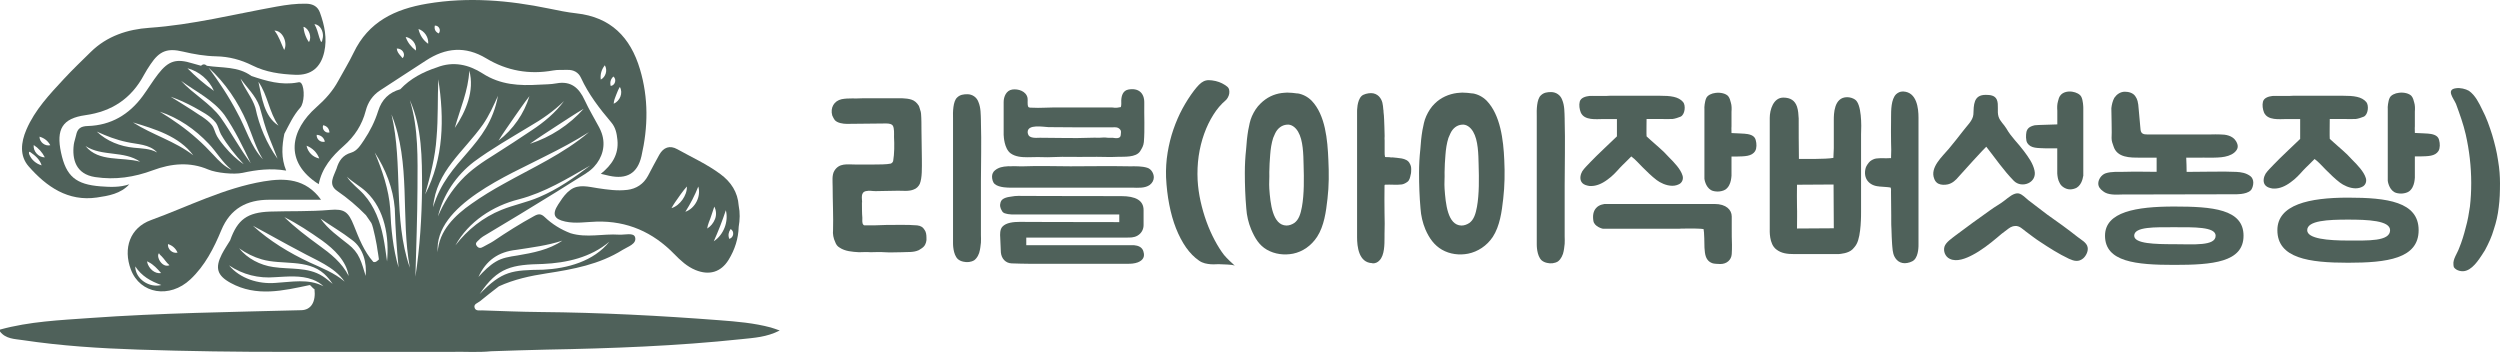
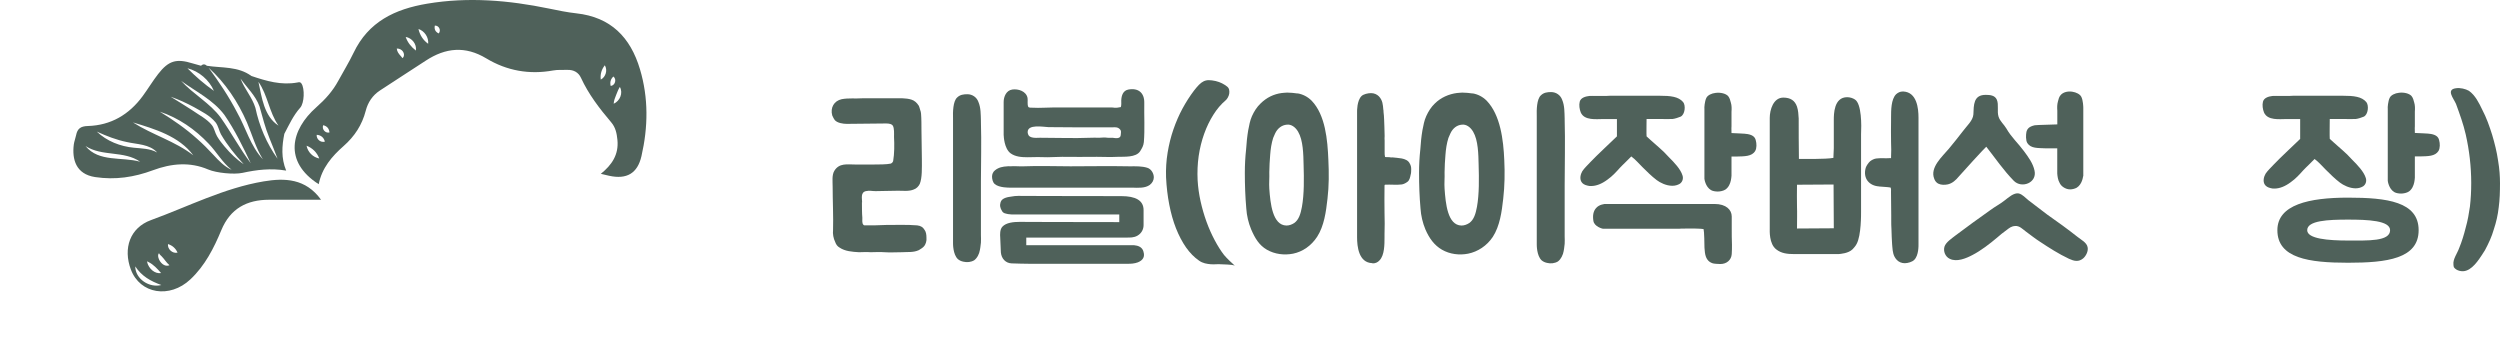
<svg xmlns="http://www.w3.org/2000/svg" width="499" height="71" viewBox="0 0 499 71" fill="none">
  <path d="M113.392 38.246C113.36 38.282 113.328 38.319 113.301 38.355C113.333 38.319 113.36 38.282 113.392 38.25V38.246Z" fill="#4F615A" />
-   <path d="M153.867 65.369C150.509 64.468 147.045 64.179 143.614 63.919C131.717 63.003 119.803 62.386 107.866 62.281C104.018 62.248 100.174 62.084 96.326 61.956C95.773 61.937 95.004 62.125 94.757 61.503C94.432 60.684 95.356 60.501 95.796 60.13C97.027 59.101 98.312 58.14 99.575 57.151C102.609 55.761 105.83 55.065 109.106 54.562C114.39 53.747 119.643 52.786 124.273 49.877C125.303 49.227 127.119 48.71 126.771 47.374C126.506 46.349 124.708 46.912 123.582 46.838C120.352 46.623 117.094 47.529 113.887 46.555C111.961 45.823 110.218 44.752 108.74 43.343C107.985 42.624 107.472 42.652 106.621 43.119C103.816 44.647 101.122 46.353 98.477 48.138C97.846 48.563 97.127 48.856 96.473 49.254C95.956 49.57 95.517 49.597 95.146 49.067C94.766 48.527 95.224 48.248 95.526 47.946C95.796 47.671 96.079 47.397 96.409 47.204C101.341 44.253 106.264 41.288 111.146 38.255C112.459 37.441 113.763 36.621 115.067 35.793C116.271 35.029 117.579 34.357 118.549 33.309C120.265 31.465 120.938 29.008 120.105 26.597C119.968 26.194 119.794 25.801 119.593 25.421C118.641 23.613 117.561 21.87 116.71 20.017C115.575 17.533 113.969 16.096 111.05 16.641C109.925 16.851 108.758 16.833 107.605 16.901C103.661 17.144 99.877 16.947 96.349 14.673C93.6 12.902 90.479 12.161 87.208 13.451C84.449 14.362 81.923 15.661 79.901 17.812C77.645 18.452 76.199 19.862 75.485 22.145C74.836 24.218 73.861 26.167 72.644 27.979C71.962 28.99 71.276 30.129 70.086 30.472C68.375 30.966 67.625 32.133 67.172 33.67C66.632 35.18 65.41 36.809 67.314 38.118C69.391 39.545 71.285 41.156 73.042 42.949C73.399 43.466 73.756 43.983 74.113 44.5C74.511 45.159 75.312 49.3 75.348 49.922C75.348 49.922 75.563 51.158 75.636 51.78C75.307 52.05 75.023 52.43 74.511 52.274C72.649 50.165 71.66 47.593 70.635 45.022C69.542 42.281 68.741 41.641 65.845 41.897C61.873 42.249 57.902 42.098 53.931 42.231C49.328 42.391 47.411 43.828 45.937 47.973C45.379 48.897 44.766 49.79 44.276 50.746C42.899 53.464 43.316 54.978 46.02 56.465C51.19 59.306 56.516 58.021 61.814 56.9C62.011 56.909 62.4 57.568 62.77 57.71C63.072 60.249 62.098 61.864 60.153 61.914C46.111 62.285 32.065 62.468 18.046 63.47C11.992 63.905 5.907 64.156 0 65.785V66.174C1.162 67.675 2.937 67.647 4.543 67.89C12.171 69.034 19.866 69.528 27.553 69.78C37.555 70.109 47.571 70.255 57.582 70.233C60.295 70.233 63.013 70.233 65.726 70.233C73.779 70.233 81.836 70.233 89.894 70.233C92.616 70.155 95.343 70.388 98.061 70.109C101.716 69.999 105.368 69.853 109.023 69.784C122.045 69.546 135.058 69.07 148.015 67.693C150.486 67.432 153.034 67.304 155.633 65.968C154.814 65.689 154.348 65.497 153.863 65.369H153.867ZM121.619 48.252C118.508 52.155 113.246 53.596 108.433 53.83C102.174 53.93 100.28 54.026 95.745 58.689C99.355 53.285 102.252 52.828 108.374 52.686C113.1 52.471 117.913 51.395 121.619 48.248V48.252ZM103.066 49.867C106.182 49.382 109.225 49.021 112.24 48.033C109.614 49.858 106.333 50.476 103.249 50.998C101.684 51.231 100.225 51.46 98.957 52.233C97.672 52.988 96.574 54.109 95.498 55.276C97.031 51.972 99.438 50.27 103.066 49.867ZM54.951 56.47C51.579 56.735 47.914 55.614 45.718 52.969C48.477 54.827 51.611 55.6 54.896 55.326C57.326 55.207 60.02 54.9 62.409 55.806C63.21 56.113 63.965 56.547 64.564 57.138C61.535 55.555 58.19 56.291 54.956 56.47H54.951ZM64.367 55.111C61.448 53.253 57.856 53.807 54.544 53.299C51.936 52.928 49.364 51.606 47.726 49.556C49.136 50.558 50.655 51.313 52.251 51.771C56.287 52.942 61.292 51.624 64.71 54.662C65.369 55.266 65.909 55.948 66.399 56.666C65.722 56.122 65.076 55.55 64.372 55.111H64.367ZM61.805 52.379C57.724 50.471 53.821 48.101 50.476 45.059C53.651 46.742 56.726 48.522 59.906 50.174C62.981 51.894 66.682 53.198 68.792 56.209C66.81 54.493 64.157 53.45 61.8 52.379H61.805ZM63.617 48.934C61.256 47.209 58.845 45.388 56.754 43.334C59.416 44.674 61.864 46.298 64.294 48.01C66.673 49.744 69.13 52.045 69.597 55.088C68.252 52.42 65.991 50.641 63.621 48.934H63.617ZM72.983 55.06C72.603 53.83 72.283 52.608 71.766 51.519C71.258 50.412 70.521 49.556 69.565 48.801C67.62 47.25 65.429 45.731 63.983 43.631C66.101 45.114 68.238 46.321 70.288 47.914C72.493 49.52 73.243 52.471 72.987 55.06H72.983ZM116.495 21.719C113.631 24.936 109.874 27.388 105.77 28.706C107.276 27.599 109.517 26.189 111.091 25.146C112.688 24.126 114.866 22.657 116.495 21.719ZM112.606 20.136C110.881 22.497 108.557 24.414 106.127 26.011C103.716 27.64 101.273 29.214 98.825 30.774C96.363 32.307 93.975 33.876 92.044 35.976C90.099 38.054 88.539 40.511 87.418 43.201C88.411 38.914 91.079 34.993 94.583 32.302C98.115 29.69 101.913 27.539 105.656 25.265C108.177 23.815 110.529 22.181 112.61 20.141L112.606 20.136ZM102.517 23.581C103.45 22.273 104.677 20.438 105.679 19.194C104.613 22.685 102.407 25.86 99.502 28.07C100.316 26.706 101.62 24.904 102.522 23.581H102.517ZM93.668 14.092C94.766 18.073 92.996 22.259 90.781 25.531C91.829 21.71 93.481 18.105 93.668 14.092ZM77.256 52.178C77.023 50.554 76.826 48.938 76.506 47.36C75.883 44.24 74.753 41.174 72.608 38.795C71.564 37.628 70.141 36.663 69.24 35.263C70.42 36.406 71.875 37.125 73.115 38.296C76.822 41.81 77.704 47.305 77.256 52.178ZM77.888 41.677C77.604 37.775 76.3 34.05 74.799 30.44C76.982 33.766 78.473 37.61 78.798 41.609C78.926 45.603 79.164 49.437 79.558 53.404C78.437 49.606 78.048 45.621 77.883 41.682L77.888 41.677ZM78.144 22.845C82.06 32.572 79.942 43.325 81.809 53.445C78.373 43.594 80.514 32.906 78.144 22.845ZM82.916 55.225C83.067 49.977 83.314 42.666 83.328 37.5C83.351 31.625 83.552 25.659 81.799 19.971C84.247 25.448 84.238 31.625 84.243 37.509C84.183 43.434 83.808 49.369 82.916 55.23V55.225ZM87.135 27.457C87.473 23.586 87.327 19.715 87.482 15.826C88.704 23.682 88.576 31.593 84.861 38.804C85.881 35.057 86.887 31.341 87.135 27.457ZM96.409 24.831C97.612 23.083 98.504 21.111 99.397 19.12C97.498 29.415 89.381 31.593 86.444 41.357C87.057 34.105 92.561 30.298 96.409 24.831ZM87.372 50.348C86.581 40.936 101.877 34.823 108.831 31.186C111.81 29.708 114.738 28.152 117.566 26.368C112.459 30.715 106.264 33.474 100.467 36.731C98.299 37.921 96.171 39.22 94.153 40.643C90.85 42.931 87.574 46.074 87.372 50.343V50.348ZM90.886 49.003C93.508 44.24 98.376 41.083 103.569 39.779C108.717 38.438 113.228 35.665 117.813 33.034C114.642 35.45 111.329 37.77 107.628 39.335C105.189 40.396 102.54 40.89 100.101 41.888C96.45 43.361 93.298 45.85 90.886 48.998V49.003Z" fill="#4F615A" />
  <path d="M63.145 21.404C58.043 25.901 56.547 32.261 63.616 36.768C64.243 33.547 66.252 31.195 68.572 29.159C70.781 27.214 72.268 24.936 73.001 22.104C73.431 20.429 74.359 19.038 75.814 18.077C78.857 16.069 81.936 14.106 84.984 12.106C88.927 9.521 92.862 9.123 97.067 11.658C101.158 14.124 105.646 14.929 110.4 14.065C111.338 13.895 112.322 13.978 113.287 13.95C114.5 13.918 115.46 14.444 115.955 15.52C117.478 18.823 119.661 21.664 121.994 24.41C122.868 25.434 123.106 26.601 123.239 27.933C123.527 30.884 122.113 32.925 119.926 34.695C120.612 34.855 121.107 34.979 121.605 35.089C125.092 35.844 127.247 34.617 128.038 31.154C129.361 25.37 129.461 19.587 127.741 13.827C125.833 7.426 121.903 3.422 115.049 2.663C113.205 2.461 111.379 2.082 109.563 1.706C101.519 0.05 93.471 -0.641 85.281 0.732C78.843 1.812 73.545 4.319 70.576 10.537C69.66 12.449 68.535 14.257 67.528 16.119C66.416 18.178 64.925 19.834 63.145 21.404ZM123.724 17.354C124.415 18.567 123.733 20.168 122.493 20.708C122.525 20.058 122.758 19.523 122.978 18.965C123.197 18.448 123.394 17.848 123.724 17.354ZM122.429 15.268C123.138 15.822 122.79 17.061 121.894 17.157C121.71 16.393 121.875 15.822 122.429 15.268ZM120.722 13.03C121.308 13.991 120.919 15.373 119.912 15.886C119.78 14.824 120.059 13.868 120.722 13.03ZM86.795 5.106C87.61 5.065 88.104 6.048 87.569 6.675C86.901 6.369 86.635 5.824 86.795 5.106ZM85.464 8.743C84.453 8.016 83.794 6.996 83.524 5.783C84.741 6.181 85.592 7.467 85.464 8.743ZM83.007 10.093C82.073 9.361 81.364 8.501 80.971 7.371C82.225 7.572 83.222 8.817 83.007 10.093ZM80.632 10.921C80.637 11.173 80.555 11.452 80.321 11.603C80.175 11.374 80.056 11.255 79.946 11.132C79.575 10.711 79.246 10.308 79.196 9.69C79.928 9.663 80.596 10.171 80.637 10.921H80.632ZM61.191 29.086C62.372 29.539 63.282 30.449 63.726 31.634C62.463 31.396 61.425 30.349 61.191 29.086ZM63.209 26.912C64.042 26.949 64.659 27.461 64.843 28.276C63.987 28.505 63.14 27.791 63.209 26.912ZM64.504 24.991C65.263 25.16 65.707 25.668 65.758 26.446C64.929 26.638 64.197 25.782 64.504 24.991Z" fill="#4F615A" />
-   <path d="M19.354 39.422C21.66 39.083 24.099 38.676 25.806 36.786C23.893 37.431 22.004 37.34 20.091 37.198C15.127 36.818 13.196 35.189 12.185 30.472C11.183 25.8 12.436 23.636 17.03 22.991C22.356 22.245 26.231 19.656 28.752 14.929C29.146 14.193 29.603 13.488 30.07 12.797C31.832 10.175 33.401 9.558 36.494 10.294C38.69 10.816 40.918 11.196 43.165 11.242C45.732 11.296 48.097 11.928 50.367 13.062C53.066 14.417 55.999 14.81 58.95 14.929C62.093 15.053 64.02 13.493 64.72 10.368C65.324 7.668 64.779 5.051 63.86 2.512C63.42 1.295 62.482 0.778 61.16 0.741C59.151 0.691 57.179 0.961 55.221 1.313C46.775 2.832 38.438 4.955 29.818 5.55C25.504 5.847 21.363 7.174 18.119 10.368C16.33 12.129 14.509 13.863 12.802 15.703C9.915 18.814 6.973 21.902 5.262 25.887C4.182 28.399 3.871 31.104 5.724 33.213C9.284 37.262 13.571 40.268 19.359 39.422H19.354ZM64.454 7.407C64.244 8.67 64.12 8.688 63.736 7.476C63.466 6.565 63.256 5.669 62.761 4.827C63.969 4.918 64.578 6.337 64.454 7.407ZM60.657 5.367C61.197 5.568 61.581 6.108 61.773 6.634C61.97 7.211 61.993 7.847 61.668 8.4C61.462 8.135 61.334 7.892 61.21 7.654C60.886 6.968 60.648 6.25 60.597 5.49C60.588 5.467 60.584 5.422 60.542 5.444C60.524 5.39 60.616 5.358 60.661 5.367H60.657ZM56.722 9.979C56.081 8.62 55.72 7.288 54.782 6.103C56.466 6.122 57.463 8.601 56.722 9.979ZM10.039 28.985C8.991 29.246 7.875 28.354 7.884 27.278C8.845 27.558 9.554 28.111 10.039 28.985ZM6.726 28.944C7.705 29.594 8.41 30.367 8.95 31.41C7.692 31.428 6.58 30.193 6.726 28.944ZM6.086 30.39C7.037 31.058 7.957 31.849 8.309 33.007C7.207 32.691 6.264 31.895 5.843 30.824C5.816 30.747 5.779 30.646 5.784 30.568C5.784 30.495 5.834 30.422 5.761 30.344C5.848 30.257 6.012 30.335 6.086 30.39Z" fill="#4F615A" />
-   <path d="M125.201 37.898C123.229 38.14 121.248 37.852 119.294 37.559C117.473 37.285 115.51 36.708 113.877 37.88C113.676 38.026 113.484 38.186 113.305 38.355C113.273 38.392 113.246 38.429 113.214 38.465C113.227 38.452 113.232 38.442 113.246 38.424C113.264 38.401 113.282 38.383 113.301 38.36C113.269 38.392 113.232 38.419 113.2 38.452C112.491 39.147 111.937 40.007 111.406 40.826C110.148 42.775 110.583 43.741 112.829 44.226C114.902 44.674 116.998 44.29 119.084 44.235C125.188 44.07 130.307 46.33 134.549 50.677C135.812 51.967 137.107 53.194 138.818 53.898C141.549 55.019 143.906 54.346 145.443 51.835C146.665 49.835 147.378 47.648 147.442 45.278C147.685 43.864 147.726 42.455 147.442 41.041C147.259 38.351 145.905 36.319 143.81 34.764C141.128 32.769 138.077 31.396 135.176 29.776C133.693 28.948 132.435 29.406 131.602 30.875C130.815 32.266 130.088 33.693 129.333 35.102C128.445 36.754 126.99 37.683 125.21 37.902L125.201 37.898ZM145.823 45.722C146.655 46.134 146.454 47.511 145.534 47.662C145.31 46.911 145.397 46.376 145.823 45.722ZM144.88 41.961C145.461 44.23 144.432 46.884 142.469 48.16C143.393 46.092 144.171 44.111 144.88 41.961ZM141.462 44.441C141.966 43.246 142.167 42.364 142.574 41.242C142.977 42.002 143.032 42.926 142.716 43.722C142.4 44.514 141.883 45.164 141.156 45.621C141.206 45.187 141.339 44.807 141.467 44.441H141.462ZM136.795 42.272C137.793 40.721 138.708 38.95 139.381 37.23C139.971 39.202 138.745 41.599 136.795 42.272ZM134.741 40.382C135.482 39.321 136.233 38.191 137.102 37.221C137.134 38.181 136.759 39.083 136.223 39.852C135.674 40.611 134.947 41.265 134.027 41.549C134.251 41.119 134.499 40.748 134.741 40.382Z" fill="#4F615A" />
  <path d="M26.121 53.797C27.946 58.67 33.858 59.654 38.003 55.76C40.918 53.024 42.684 49.533 44.184 45.923C45.969 41.627 49.259 39.879 53.697 39.87C57.083 39.861 60.468 39.87 64.083 39.87C61.013 35.605 56.831 35.5 52.626 36.205C44.729 37.532 37.582 41.22 30.133 43.933C25.933 45.461 24.538 49.57 26.121 53.802V53.797ZM33.528 48.714C34.43 49.007 35.052 49.561 35.441 50.425C34.439 50.668 33.405 49.734 33.528 48.714ZM31.744 50.549C31.881 50.855 32.078 50.965 32.266 51.162C32.865 51.766 33.153 52.37 33.821 52.933C32.856 53.377 31.899 52.393 31.648 51.528C31.547 51.235 31.483 50.787 31.739 50.544L31.744 50.549ZM29.511 52.136C29.493 52.233 29.566 52.26 29.616 52.292C30.66 52.804 31.382 53.628 32.151 54.498C30.861 54.726 29.703 53.573 29.392 52.407C29.374 52.31 29.406 52.155 29.516 52.136H29.511ZM32.206 56.89C29.84 57.513 27.008 55.71 26.995 53.171C28.267 55.111 30.065 56.131 32.206 56.89Z" fill="#4F615A" />
  <path d="M59.925 21.495C60.749 20.566 60.849 17.675 60.172 16.673C59.934 16.32 59.683 16.403 59.353 16.467C56.151 17.057 53.154 16.174 50.175 15.163C47.508 13.214 44.309 13.593 41.303 13.131C40.91 12.774 40.512 12.752 40.114 13.122C39.56 12.967 39.002 12.825 38.453 12.655C35.209 11.649 33.658 12.084 31.562 14.778C30.459 16.197 29.535 17.753 28.469 19.198C25.756 22.881 22.128 25.018 17.538 25.151C16.074 25.192 15.447 25.686 15.187 26.995C15.063 27.617 14.812 28.221 14.729 28.848C14.358 31.799 15.141 34.764 18.998 35.345C23.006 35.949 26.781 35.377 30.542 33.977C34.166 32.627 37.89 32.261 41.569 33.835C43.184 34.526 46.725 34.869 48.404 34.503C51.214 33.89 54.055 33.533 57.12 34.05C56.077 31.515 56.279 29.118 56.75 26.716C57.697 24.913 58.543 23.046 59.921 21.5L59.925 21.495ZM42.699 18.141C40.786 16.778 39.061 15.3 37.414 13.625C39.725 14.22 41.756 15.95 42.699 18.141ZM17.072 29.15C20.371 31.3 24.745 30.019 27.98 32.284C24.383 31.264 19.694 32.412 17.072 29.15ZM26.744 29.488C24.026 29.232 21.299 28.175 19.323 26.267C21.272 27.16 23.221 27.919 25.308 28.349C27.302 28.82 29.874 28.743 31.365 30.436C29.984 29.649 28.272 29.635 26.749 29.488H26.744ZM26.534 24.433C30.894 25.75 35.753 27.182 38.585 31.008C34.92 28.157 30.414 26.922 26.534 24.433ZM42.616 30.934C41.569 29.804 40.498 28.72 39.345 27.709C37.048 25.64 34.527 23.911 31.892 22.287C35.62 23.513 38.956 25.823 41.642 28.674C43.261 30.358 44.387 32.449 46.24 33.899C44.79 33.268 43.66 32.064 42.616 30.934ZM44.872 29.305C44.318 28.647 43.783 27.988 43.326 27.201C42.891 26.469 42.79 25.608 42.282 24.963C41.303 23.737 39.674 22.927 38.375 22.008C36.957 21.088 35.515 20.209 34.065 19.308C35.68 19.866 37.236 20.58 38.741 21.395C40.269 22.287 41.839 22.991 43.019 24.414C43.577 25.123 43.701 26.043 44.094 26.789C45.339 28.935 46.94 30.943 48.651 32.778C47.224 31.836 45.979 30.619 44.877 29.305H44.872ZM44.062 23.485C41.93 20.589 38.581 18.805 36.151 16.142C39.125 18.302 42.52 19.917 44.794 22.936C46.899 25.988 48.464 29.25 50.047 32.572C47.864 29.681 46.126 26.414 44.062 23.485ZM47.329 22.451C45.696 19.299 43.728 16.371 41.623 13.502C44.959 16.517 47.521 20.347 49.297 24.465C50.349 26.931 51.04 29.502 52.472 31.794C49.992 29.173 49.072 25.521 47.329 22.451ZM50.976 21.518C50.335 19.418 48.779 17.753 48.002 15.671C49.287 17.501 51.017 19.07 51.799 21.248C52.417 23.412 52.916 25.476 53.78 27.562C54.311 28.93 54.892 30.294 55.405 31.694C53.236 28.665 51.74 25.155 50.98 21.523L50.976 21.518ZM51.58 16.329C53.456 19.006 53.703 22.392 55.588 25.078C52.696 23.206 52.252 19.432 51.58 16.329Z" fill="#4F615A" />
  <path d="M172.043 40.377C172.043 41.05 172.043 42.697 172.124 43.463C172.124 43.8 172.043 44.565 172.298 44.809C172.298 44.89 172.472 44.983 172.553 44.983C173.818 44.983 175.593 44.983 176.858 44.902C178.842 44.902 181.116 44.821 183.065 44.983C183.831 45.064 184.249 45.401 184.504 45.83C184.84 46.248 184.921 46.839 184.921 47.431C185.003 48.104 184.747 48.742 184.504 49.079C184.249 49.415 183.831 49.67 183.402 49.926C182.299 50.436 181.209 50.262 180.025 50.343C179.016 50.343 177.577 50.425 176.521 50.343C175.674 50.262 174.491 50.343 173.737 50.343C172.982 50.262 172.217 50.343 171.463 50.343C170.117 50.262 168.678 50.169 167.576 49.415C167.112 49.16 166.856 48.742 166.694 48.278C166.357 47.605 166.183 46.677 166.276 45.911C166.357 43.382 166.195 39.878 166.195 37.221C166.195 36.211 166.021 34.947 166.531 34.1C167.506 32.499 169.107 32.835 170.627 32.835H174.514C175.187 32.835 177.043 32.835 177.763 32.661C178.018 32.58 178.18 32.406 178.273 32.151C178.528 30.712 178.528 28.774 178.447 27.335C178.447 26.744 178.528 25.56 178.192 25.061C178.018 24.806 177.6 24.644 176.881 24.644L169.026 24.725C168.272 24.725 167.123 24.551 166.624 23.971C166.45 23.715 166.288 23.46 166.114 23.043C165.696 21.523 166.45 20.13 168.017 19.794C169.362 19.539 170.72 19.713 172.066 19.62H178.436C179.538 19.62 180.803 19.539 181.893 19.875C182.485 20.049 182.995 20.467 183.413 21.14C183.494 21.395 183.587 21.604 183.668 21.94C183.75 22.196 183.842 22.451 183.842 22.695C183.924 23.623 183.924 25.143 183.924 25.99C183.924 27.765 184.005 29.911 184.005 31.733C184.005 33.554 184.086 35.446 183.587 36.71C183.332 37.221 182.914 37.639 182.404 37.813C181.476 38.23 180.211 38.068 179.283 38.068C178.018 38.068 175.779 38.149 174.769 38.149C173.841 38.149 173.76 37.975 172.832 38.149C171.729 38.404 172.077 39.623 172.077 40.388L172.043 40.377ZM195.468 50.425C195.387 50.633 195.294 50.807 195.213 51.016C195.039 51.353 194.795 51.689 194.459 51.944C193.821 52.327 193.02 52.408 192.301 52.234C191.883 52.153 191.5 51.979 191.198 51.724C190.189 50.796 190.224 48.603 190.224 48.522V23.657C190.177 22.346 190.224 20.235 191.024 19.481C191.616 18.889 192.335 18.808 193.09 18.808C194.064 18.808 194.946 19.399 195.283 20.328C195.793 21.511 195.747 22.822 195.793 24.122V24.33C195.921 28.635 195.793 32.185 195.793 36.235V46.909C195.793 47.419 195.839 47.918 195.793 48.429C195.712 49.102 195.665 49.74 195.457 50.413L195.468 50.425Z" fill="#4F615A" />
  <path d="M204.414 33.195C207.501 33.067 210.239 33.195 213.662 33.195C217.421 33.195 221.342 33.113 225.357 33.195H225.566C226.749 33.195 227.886 33.148 228.989 33.485C229.835 33.74 230.3 34.668 230.3 35.388C230.3 35.933 230.044 36.49 229.499 36.907C228.571 37.58 227.179 37.499 225.995 37.453H201.514C201.514 37.453 199.402 37.499 198.555 36.733C198.172 36.443 198.01 35.724 198.01 35.26C198.01 34.749 198.219 34.285 198.601 33.995C199.321 33.404 200.168 33.241 201.096 33.195C201.27 33.148 201.433 33.195 201.607 33.195C202.488 33.113 203.417 33.241 204.438 33.195H204.414ZM228.223 50.204C228.559 51.213 228.176 51.933 227.121 52.362C226.448 52.617 225.728 52.652 225.136 52.652H205.505C204.368 52.652 203.138 52.606 201.92 52.571C200.736 52.524 199.889 51.643 199.773 50.378L199.646 47.419C199.599 46.828 199.565 45.818 200.063 45.261C200.829 44.414 202.338 44.287 203.567 44.287C205.169 44.287 210.529 44.333 223.408 44.333V42.813H202.639C202.094 42.813 201.63 42.813 201.2 42.732C200.69 42.604 200.272 42.604 200.017 42.14C199.634 41.548 199.506 41.003 199.727 40.33C200.017 39.448 201.293 39.321 201.92 39.228C202.338 39.147 202.767 39.1 203.231 39.1C205.76 39.1 208.719 39.147 223.825 39.147C226.656 39.147 228.258 39.994 228.258 41.931V44.925C228.258 45.679 227.921 46.526 227.039 47.036C226.32 47.454 225.566 47.419 224.846 47.419H204.844V48.939H226.332C227.213 49.02 227.979 49.322 228.234 50.204H228.223ZM200.33 27.034V20.362C200.33 19.306 200.841 18.042 202.059 17.868C203.243 17.694 204.844 18.204 205.099 19.562C205.18 20.072 205.018 20.78 205.227 21.29C205.354 21.581 205.946 21.465 206.201 21.499C207.512 21.581 208.823 21.453 210.169 21.453H221.818C222.027 21.453 222.201 21.453 222.41 21.499C223.002 21.546 223.164 21.453 223.721 21.372C223.849 20.954 223.802 20.49 223.802 20.026C223.849 19.016 224.185 18.088 225.194 17.879C227.179 17.496 228.443 18.506 228.397 20.536C228.35 23.066 228.524 25.769 228.316 28.345C228.234 29.099 227.979 29.528 227.561 30.201C226.714 31.466 224.394 31.257 223.083 31.303C221.273 31.385 220.762 31.303 218.952 31.303C216.249 31.303 214.729 31.35 211.991 31.303C211.016 31.303 210.053 31.385 209.125 31.385C207.779 31.338 206.468 31.338 205.111 31.385C203.927 31.385 202.662 31.303 201.688 30.584C200.423 29.609 200.342 27.161 200.342 27.034H200.33ZM207.837 27.498C209.403 27.498 210.958 27.544 212.478 27.544C214.59 27.591 215.518 27.544 217.63 27.498C218.175 27.451 218.767 27.498 219.358 27.498C219.776 27.498 220.24 27.417 220.67 27.451C221.134 27.533 221.598 27.498 222.062 27.498C222.654 27.579 223.709 27.788 223.709 26.86C223.709 26.442 223.883 26.187 223.535 25.804C223.118 25.34 222.561 25.386 222.015 25.421H215.68C215.298 25.421 209.601 25.375 209.264 25.375C208.208 25.328 205.087 24.736 205.122 26.384C205.122 26.639 205.169 26.593 205.203 26.767C205.459 27.741 207.106 27.486 207.814 27.486L207.837 27.498Z" fill="#4F615A" />
  <path d="M246.517 53.035C246.123 52.896 245.612 52.815 244.997 52.803C244.382 52.792 243.918 52.768 243.605 52.745C243.385 52.722 243.094 52.722 242.758 52.745C242.422 52.768 242.062 52.768 241.679 52.745C241.296 52.722 240.902 52.652 240.496 52.559C240.089 52.455 239.695 52.281 239.335 52.026C238.384 51.376 237.514 50.494 236.736 49.392C235.959 48.278 235.298 47.002 234.729 45.575C234.161 44.136 233.72 42.558 233.383 40.829C233.047 39.101 232.838 37.291 232.745 35.411C232.687 33.717 232.791 32.069 233.058 30.457C233.325 28.844 233.708 27.289 234.219 25.816C234.729 24.342 235.332 22.95 236.029 21.662C236.736 20.363 237.49 19.191 238.303 18.112C238.662 17.636 239.01 17.241 239.312 16.928C239.625 16.615 239.927 16.383 240.24 16.232C240.554 16.081 240.89 16 241.273 16C241.656 16 242.108 16.058 242.642 16.174C243.118 16.29 243.547 16.441 243.93 16.638C244.313 16.835 244.638 17.044 244.916 17.265C245.137 17.439 245.276 17.648 245.334 17.903C245.392 18.158 245.392 18.413 245.357 18.68C245.311 18.947 245.218 19.214 245.079 19.457C244.939 19.713 244.788 19.91 244.614 20.049C243.709 20.815 242.909 21.755 242.189 22.904C241.47 24.041 240.855 25.305 240.356 26.698C239.857 28.09 239.486 29.575 239.254 31.153C239.034 32.731 238.964 34.332 239.045 35.968C239.126 37.372 239.324 38.776 239.637 40.191C239.95 41.595 240.345 42.953 240.82 44.264C241.296 45.575 241.841 46.793 242.445 47.93C243.048 49.067 243.675 50.065 244.324 50.9C244.464 51.074 244.638 51.26 244.835 51.469C245.032 51.678 245.241 51.887 245.45 52.084C245.659 52.281 245.856 52.467 246.042 52.629C246.227 52.803 246.366 52.942 246.482 53.047L246.517 53.035Z" fill="#4F615A" />
  <path d="M258.981 18.633C260.036 18.807 261.011 19.306 261.812 20.107C264.55 22.973 264.979 27.915 265.142 31.93C265.269 34.505 265.269 37.116 264.968 39.657C264.677 42.268 264.295 45.099 262.902 47.257C261.719 49.067 259.99 50.25 258.087 50.633C256.358 50.969 254.456 50.761 252.855 49.832C251.335 48.951 250.488 47.558 249.733 45.783C249.188 44.472 248.852 43.045 248.759 41.606C248.55 39.239 248.469 36.884 248.469 34.517C248.469 32.916 248.55 31.35 248.724 29.795C248.805 28.53 248.933 27.219 249.142 26.001C249.351 24.991 249.478 24.098 249.896 23.17C250.314 22.242 250.87 21.36 251.59 20.675C252.82 19.457 254.247 18.773 255.848 18.564C256.184 18.517 256.567 18.517 256.904 18.482C257.623 18.482 258.296 18.564 258.969 18.657L258.981 18.633ZM258.342 44.507C259.271 43.834 259.607 42.651 259.862 41.305C260.327 38.729 260.28 35.608 260.199 32.951C260.152 30.793 260.118 28.008 259.097 26.279C258.551 25.351 257.704 24.759 256.823 24.887C255.894 24.968 255.013 25.56 254.502 26.662L254.119 27.544C253.783 28.6 253.609 29.783 253.527 30.92C253.446 32.057 253.353 33.241 253.353 34.378C253.4 35.515 253.272 36.571 253.353 37.673C253.562 40.585 253.992 44.971 256.776 45.017C257.287 45.017 257.832 44.843 258.342 44.507ZM278.009 31.419C278.264 31.419 278.519 31.5 278.809 31.5C279.099 31.547 279.447 31.582 279.784 31.628C280.422 31.756 281.095 32.011 281.385 32.638C281.594 32.974 281.675 33.357 281.675 33.74C281.675 34.157 281.675 34.54 281.548 34.958C281.466 35.376 281.339 35.967 280.956 36.269C280.619 36.524 280.236 36.733 279.819 36.814C278.937 36.942 277.417 36.814 276.524 36.861C276.442 36.861 276.396 36.907 276.396 36.907C276.396 36.907 276.35 36.907 276.35 37.081C276.303 38.474 276.35 41.003 276.35 42.442C276.396 43.88 276.396 45.354 276.35 46.746V47.338C276.35 48.811 276.35 50.969 275.34 51.979C275.004 52.362 274.54 52.571 273.994 52.571C273.994 52.571 273.948 52.524 273.913 52.524C271.175 52.443 270.873 49.148 270.873 47.373V22.3C270.873 22.218 270.827 20.107 271.755 19.179C272.138 18.796 273.02 18.587 273.658 18.587C274.296 18.587 274.841 18.842 275.224 19.225C275.99 20.026 276.025 20.919 276.106 21.836C276.152 22.01 276.152 22.172 276.152 22.346C276.28 23.274 276.28 24.33 276.326 25.34C276.326 25.978 276.373 26.523 276.373 27.149C276.326 27.486 276.373 27.776 276.373 28.078V30.398C276.373 30.688 276.373 31.036 276.454 31.326C276.454 31.373 277.301 31.373 277.336 31.373C277.545 31.419 277.719 31.454 277.928 31.419H278.009Z" fill="#4F615A" />
  <path d="M293.917 18.634C294.973 18.808 295.948 19.307 296.748 20.107C299.487 22.973 300.078 27.916 300.252 31.93C300.38 34.506 300.334 37.117 300.044 39.657C299.754 42.268 299.371 45.099 297.978 47.257C296.795 49.067 294.939 50.251 293.036 50.633C291.307 50.97 289.404 50.761 287.803 49.833C286.283 48.951 285.274 47.559 284.508 45.784C283.963 44.472 283.626 43.045 283.533 41.607C283.324 39.24 283.243 36.884 283.243 34.517C283.243 32.916 283.324 31.35 283.498 29.795C283.58 28.531 283.707 27.22 283.916 26.001C284.125 24.992 284.253 24.099 284.682 23.17C285.1 22.242 285.656 21.36 286.376 20.676C287.594 19.457 289.207 18.773 290.808 18.564C291.144 18.518 291.527 18.518 291.864 18.483C292.583 18.483 293.256 18.564 293.929 18.657L293.917 18.634ZM293.279 44.507C294.208 43.834 294.544 42.651 294.799 41.305C295.263 38.729 295.217 35.608 295.136 32.951C295.089 30.793 295.055 28.009 294.034 26.28C293.488 25.352 292.641 24.76 291.759 24.887C290.831 24.969 289.984 25.56 289.485 26.663L289.102 27.544C288.766 28.6 288.592 29.784 288.511 30.921C288.429 32.058 288.337 33.241 288.337 34.378C288.383 35.515 288.255 36.571 288.337 37.673C288.546 40.586 288.928 44.971 291.713 45.018C292.224 45.018 292.769 44.844 293.279 44.507ZM311.971 50.668C311.89 50.877 311.797 51.051 311.716 51.26C311.542 51.596 311.298 51.933 310.962 52.188C310.323 52.571 309.523 52.652 308.815 52.478C308.397 52.397 308.015 52.223 307.713 51.968C306.703 51.039 306.738 48.847 306.738 48.765V23.228C306.692 21.917 306.738 19.805 307.539 19.051C308.131 18.46 308.85 18.378 309.604 18.378C310.579 18.378 311.46 18.97 311.797 19.898C312.307 21.082 312.261 22.393 312.307 23.692V23.901C312.435 28.206 312.307 32.974 312.307 37.024V47.153C312.307 47.663 312.354 48.162 312.307 48.673C312.226 49.346 312.18 49.984 311.971 50.657V50.668Z" fill="#4F615A" />
  <path d="M328.645 27.208C328.935 27.464 329.828 28.311 330.339 28.728C330.884 29.192 331.476 29.738 332.114 30.329C332.497 30.712 332.833 31.095 333.123 31.385C334.179 32.441 335.444 33.752 335.827 35.017C336.001 35.527 335.908 36.235 335.316 36.664C334.899 36.92 334.388 37.082 333.796 37.082C332.566 37.082 331.348 36.456 330.675 35.945C329.619 35.145 328.738 34.251 327.844 33.369C327.206 32.743 326.406 31.803 325.605 31.223L324.468 32.36C324.085 32.743 323.667 33.126 323.331 33.497C322.612 34.297 321.857 35.145 320.836 35.864C319.699 36.711 318.597 37.129 317.588 37.129C317.332 37.129 317.124 37.129 316.868 37.047C316.277 36.92 315.859 36.664 315.65 36.293C315.267 35.655 315.476 34.773 315.824 34.181C316.242 33.543 316.88 32.963 317.425 32.371C318.435 31.269 322.275 27.684 322.739 27.22V23.762H320.036C318.643 23.762 316.242 24.099 315.522 22.451C315.267 21.813 315.139 20.978 315.314 20.293C315.522 19.493 316.497 19.238 317.216 19.156C317.472 19.11 320.976 19.203 321.358 19.11H331.232C333.471 19.11 335.026 19.284 335.954 20.375C336.5 21.047 336.337 22.869 335.444 23.287C335.026 23.461 334.307 23.704 333.843 23.751C333.042 23.797 332.242 23.751 331.441 23.751H328.656C328.656 23.751 328.61 27 328.656 27.208H328.645ZM345.654 43.208V45.61C345.654 45.947 345.654 48.569 345.701 48.859C345.701 49.45 345.701 50.077 345.654 50.715C345.573 51.899 344.645 52.699 343.38 52.699C343.09 52.699 342.197 52.653 341.906 52.572C340.387 52.107 340.305 50.715 340.213 49.45C340.213 48.94 340.166 46.155 340.038 45.738C339.864 45.691 339.319 45.61 337.207 45.61C335.432 45.61 335.223 45.656 335.177 45.656H319.943C319.862 45.656 318.214 45.239 318.04 44.09C317.866 42.988 318.04 42.152 318.551 41.561C319.224 40.76 320.245 40.76 320.279 40.714H342.231C344.552 40.714 345.654 41.897 345.654 43.208ZM345.608 31.223V35.063C345.561 35.655 345.48 36.328 345.144 36.966C344.97 37.303 344.726 37.593 344.424 37.813C344.007 38.103 343.322 38.231 342.858 38.231C342.44 38.231 341.848 38.15 341.512 37.941C340.375 37.268 340.201 35.701 340.201 35.667V21.744C340.155 21.535 340.247 20.224 340.584 19.551C340.839 19.005 341.64 18.622 342.44 18.541C343.415 18.414 344.471 18.669 344.935 19.18C345.271 19.597 345.352 20.026 345.48 20.491C345.654 21.036 345.654 21.709 345.608 22.3V25.213C345.608 25.213 345.561 25.758 345.608 26.559C346.072 26.605 348.346 26.64 348.856 26.767C349.959 26.976 350.33 27.44 350.458 28.032C350.632 28.624 350.666 29.599 350.33 30.144C349.657 31.246 348.218 31.2 346.571 31.246H345.596L345.608 31.223Z" fill="#4F615A" />
  <path d="M366.027 23.959C366.027 22.823 366.027 19.4 368.684 19.4C369.229 19.4 369.821 19.574 370.25 19.864C371.596 20.746 371.561 25.015 371.468 26.825V42.315C371.468 42.651 371.515 47.002 370.586 48.684C370.412 49.067 369.948 49.566 369.786 49.74C368.939 50.587 367.384 50.669 367.001 50.715H358.137C356.791 50.715 355.561 50.587 354.552 49.787C353.078 48.684 353.241 45.993 353.241 45.61V23.53C353.241 21.929 353.96 19.481 355.944 19.481C357.383 19.481 358.265 20.073 358.682 21.291C358.937 22.045 358.972 22.892 359.019 23.658V23.739C359.019 24.54 359.019 30.364 359.065 31.722C359.61 31.722 364.507 31.803 365.945 31.513L366.027 29.575V23.959ZM366.027 45.563L365.98 36.827L358.682 36.873C358.636 38.057 358.682 40.075 358.682 41.259C358.729 42.106 358.682 44.809 358.682 45.61L366.027 45.563ZM375.053 37.21C373.116 37.082 371.805 35.643 372.396 33.497C372.524 33.079 372.942 32.487 373.278 32.186C373.615 31.93 373.998 31.722 374.462 31.64C375.343 31.513 376.399 31.64 377.328 31.559H377.455V31.385C377.502 29.993 377.502 29.819 377.455 28.392C377.455 26.953 377.409 25.48 377.455 24.087V23.495C377.455 22.022 377.455 19.817 378.465 18.808C378.847 18.471 379.265 18.263 379.81 18.263H379.892C382.63 18.39 382.932 21.685 382.932 23.449V48.777C382.932 48.859 383.013 51.017 382.05 51.898C381.667 52.281 380.785 52.537 380.193 52.537C379.555 52.537 378.975 52.281 378.592 51.864C377.873 51.098 377.792 50.216 377.71 49.288C377.71 49.114 377.664 48.951 377.664 48.742C377.583 47.861 377.583 46.805 377.536 45.784C377.49 45.146 377.49 44.566 377.49 43.974V42.999C377.49 41.816 377.444 39.542 377.444 38.358C377.444 38.068 377.49 37.685 377.362 37.43C376.608 37.302 375.796 37.302 375.042 37.221L375.053 37.21Z" fill="#4F615A" />
  <path d="M386.077 35.689C385.149 33.415 387.725 31.211 388.99 29.691C389.964 28.507 390.927 27.324 391.855 26.105C392.528 25.177 393.793 24.075 393.886 22.857C393.967 20.954 393.886 18.935 396.334 18.935C397.216 18.935 398.19 19.016 398.573 19.91C398.991 20.919 398.573 22.23 398.91 23.286C399.2 24.214 400.012 24.852 400.476 25.653C401.451 27.382 402.843 28.612 403.98 30.166C404.862 31.35 405.79 32.614 406.092 34.053C406.637 36.501 403.516 37.685 401.95 36.084C399.884 33.972 398.283 31.605 396.462 29.285C396.415 29.238 391.391 34.726 390.974 35.237C390.382 35.956 389.709 36.583 388.781 36.803C388.143 36.931 387.47 36.931 386.924 36.675C386.541 36.501 386.251 36.165 386.077 35.701V35.689ZM408.621 42.825C410.686 44.264 412.717 45.737 414.701 47.303C415.374 47.849 416.511 48.406 416.685 49.334C416.859 50.088 416.395 51.062 415.803 51.573C414.875 52.339 413.993 52.118 412.972 51.654C410.907 50.68 409.004 49.461 407.101 48.197C406.173 47.605 405.245 46.851 404.363 46.213C403.725 45.749 403.098 45.029 402.216 45.11C401.451 45.157 401.079 45.493 400.523 45.911C399.931 46.329 399.13 46.967 398.62 47.431C397.181 48.649 395.371 50.041 393.723 50.889C392.459 51.562 390.556 52.362 389.164 51.654C388.282 51.237 387.853 50.181 388.108 49.252C388.398 48.324 389.628 47.559 390.301 47.013C392.459 45.366 395.069 43.509 397.262 41.943C398.237 41.224 399.165 40.76 400.128 40.005C400.847 39.46 401.984 38.404 402.959 38.613C403.725 38.822 404.27 39.495 404.862 39.959L408.621 42.825ZM408.366 29.61C406.718 29.528 405.372 29.656 404.653 28.554C404.317 28.008 404.363 26.906 404.479 26.314C404.653 25.676 405.024 25.259 406.127 25.003C406.591 24.922 410.176 24.876 410.64 24.829V22.091C410.593 21.499 410.593 20.826 410.768 20.235C410.895 19.817 410.942 19.388 411.313 18.97C411.777 18.425 412.659 18.169 413.587 18.297C414.434 18.425 415.188 18.808 415.443 19.353C415.78 20.026 415.826 21.291 415.826 21.511V35.19H415.78C415.78 35.272 415.606 36.791 414.515 37.464C414.132 37.673 413.633 37.801 413.204 37.801C412.694 37.801 412.229 37.627 411.812 37.337C411.522 37.128 411.266 36.873 411.092 36.49C410.756 35.898 410.675 35.225 410.628 34.633V29.61H408.354H408.366Z" fill="#4F615A" />
-   <path d="M449.168 35.144C449.551 35.434 449.759 35.944 449.759 36.455C449.759 37 449.551 37.72 449.214 38.021C448.332 38.868 446.128 38.775 446.047 38.775L423.549 38.822C422.285 38.868 420.718 38.95 419.79 38.184C419.152 37.72 418.815 37.255 418.815 36.617C418.815 35.852 419.407 34.889 420.289 34.587C421.472 34.204 422.737 34.332 424.002 34.297C426.74 34.216 427.633 34.297 430.464 34.297V31.466H427.134C425.197 31.466 422.575 31.512 421.855 29.192C421.646 28.6 421.472 28.182 421.472 27.544C421.554 26.953 421.426 22.184 421.426 21.592C421.507 20.873 421.681 20.153 422.018 19.527C422.482 18.854 423.201 18.309 424.129 18.309C424.849 18.309 425.731 18.517 426.195 19.19C426.403 19.48 426.578 19.828 426.659 20.165C426.786 20.629 426.833 21.14 426.868 21.639L427.25 25.862C427.332 26.744 427.923 26.836 428.596 26.836H441.22C441.812 26.79 442.531 26.836 443.204 26.836C444.213 26.836 445.606 27.045 446.29 28.148C446.836 29.029 446.801 29.749 445.954 30.468C444.561 31.605 442.241 31.443 440.547 31.477C440.083 31.477 439.572 31.431 439.108 31.477H436.37C436.416 32.359 436.451 33.589 436.451 34.309C439.572 34.309 443.97 34.181 446.371 34.309C447.3 34.355 448.355 34.517 449.156 35.155L449.168 35.144ZM433.968 41.224C441.603 41.224 447.81 41.734 447.81 47.048C447.81 52.362 441.603 52.873 433.968 52.873C426.334 52.873 420.161 52.281 420.161 47.048C420.161 42.279 426.369 41.224 433.968 41.224ZM433.968 45.354C430.128 45.354 425.986 45.226 425.986 47.048C425.986 48.649 430.116 48.742 433.968 48.742C437.82 48.742 442.241 49.16 442.241 47.048C442.241 45.238 437.855 45.354 433.968 45.354Z" fill="#4F615A" />
  <path d="M465.03 27.719C465.321 27.974 466.214 28.821 466.724 29.239C467.27 29.703 467.861 30.248 468.5 30.84C468.882 31.223 469.219 31.605 469.509 31.896C470.565 32.951 471.83 34.263 472.212 35.527C472.386 36.038 472.294 36.745 471.702 37.175C471.284 37.43 470.774 37.592 470.182 37.592C468.964 37.592 467.734 36.966 467.061 36.455C466.005 35.655 465.123 34.761 464.23 33.88C463.592 33.253 462.791 32.313 461.991 31.733L460.854 32.87C460.471 33.253 460.053 33.636 459.716 34.007C458.997 34.808 458.243 35.655 457.222 36.374C456.085 37.221 454.983 37.639 453.973 37.639C453.718 37.639 453.509 37.639 453.254 37.558C452.662 37.43 452.244 37.175 452.024 36.803C451.641 36.165 451.862 35.283 452.198 34.692C452.616 34.054 453.254 33.474 453.799 32.882C454.809 31.78 458.649 28.194 459.113 27.73V23.762H456.41C455.017 23.762 452.616 24.099 451.896 22.451C451.641 21.813 451.513 20.978 451.688 20.293C451.896 19.492 452.871 19.237 453.59 19.156C453.846 19.11 457.35 19.202 457.721 19.11H467.595C469.834 19.11 471.389 19.284 472.317 20.374C472.862 21.047 472.7 22.869 471.806 23.287C471.389 23.461 470.669 23.704 470.205 23.751C469.405 23.797 468.604 23.751 467.803 23.751H465.019C465.019 23.751 464.972 27.51 465.019 27.719H465.03ZM468.662 39.449C476.424 39.449 482.759 40.249 482.759 45.946C482.759 51.643 476.424 52.444 468.662 52.444C460.9 52.444 454.565 51.562 454.565 45.946C454.565 40.841 460.9 39.449 468.662 39.449ZM468.662 43.835C464.74 43.835 460.517 44.009 460.517 45.946C460.517 47.675 464.74 48.011 468.662 48.011C472.584 48.011 477.062 48.22 477.062 45.946C477.062 44.009 472.584 43.835 468.662 43.835ZM482.005 31.211V35.469C481.959 36.061 481.877 36.734 481.541 37.372C481.367 37.709 481.123 38.01 480.821 38.219C480.404 38.509 479.719 38.637 479.255 38.637C478.837 38.637 478.246 38.555 477.909 38.347C476.772 37.674 476.598 36.107 476.598 36.072V21.72C476.552 21.511 476.645 20.2 476.981 19.527C477.236 18.982 478.037 18.599 478.837 18.518C479.812 18.39 480.868 18.645 481.332 19.156C481.668 19.574 481.75 20.003 481.877 20.467C482.051 21.012 482.051 21.685 482.005 22.277V25.189C482.005 25.189 481.959 25.735 482.005 26.535C482.469 26.582 484.743 26.616 485.254 26.744C486.356 26.953 486.727 27.417 486.855 28.009C487.029 28.601 487.064 29.575 486.727 30.12C486.054 31.223 484.615 31.176 482.968 31.223H481.993L482.005 31.211Z" fill="#4F615A" />
  <path d="M489.706 52.78C489.578 51.724 490.506 50.506 490.843 49.531C491.388 48.22 491.818 46.793 492.154 45.436C492.572 43.997 492.792 42.605 493.001 41.212C493.175 39.692 493.256 38.126 493.256 36.525C493.256 33.276 492.873 29.981 492.154 26.814C491.69 24.783 490.971 22.799 490.216 20.734C489.706 19.597 488.186 17.868 490.216 17.613C491.063 17.485 492.119 17.74 492.792 18.123C494.057 19.005 494.823 20.571 495.449 21.883C496.296 23.484 496.888 25.178 497.433 26.906C497.944 28.635 498.361 30.283 498.617 32.058C498.907 33.752 498.999 35.26 498.999 36.571C498.999 38.219 498.953 39.901 498.744 41.386C498.57 42.953 498.234 44.38 497.77 45.772C497.352 47.246 496.714 48.603 495.994 49.949C495.147 51.26 493.883 53.453 492.316 53.998C491.469 54.335 490.251 54.045 489.787 53.325C489.741 53.117 489.706 52.989 489.706 52.78Z" fill="#4F615A" />
</svg>